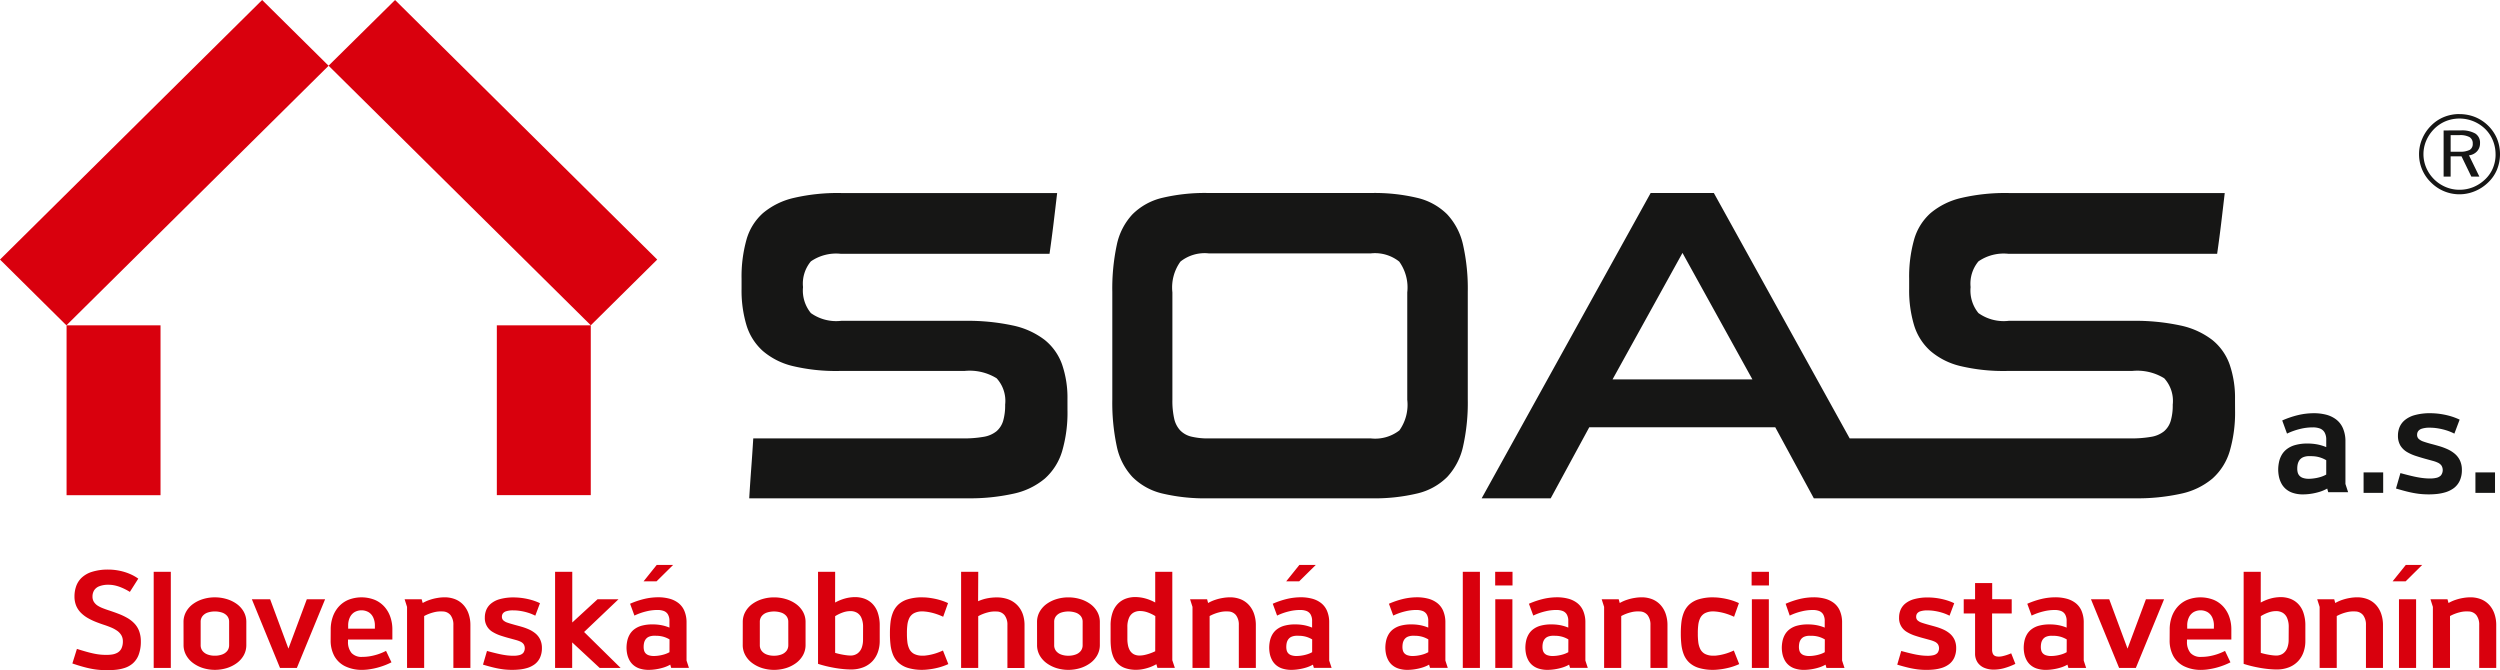
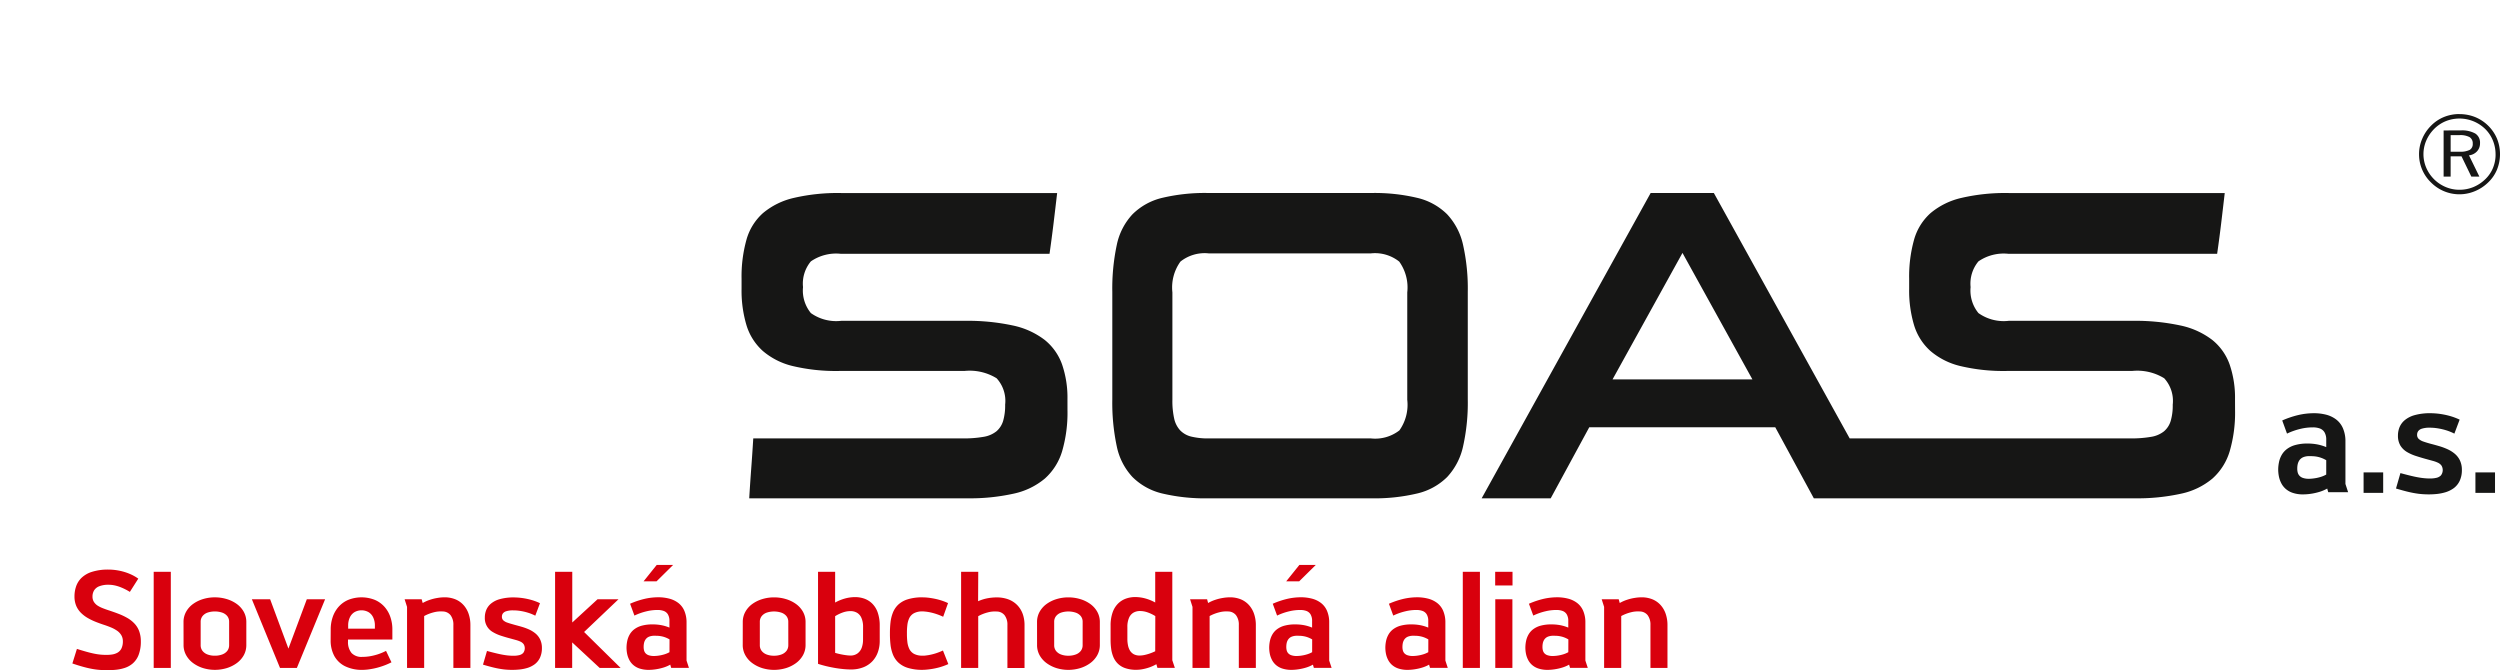
<svg xmlns="http://www.w3.org/2000/svg" id="Component_3_7" data-name="Component 3 – 7" viewBox="0 0 186.522 50">
-   <path id="Path_29" data-name="Path 29" d="M146.673,228.048l19.559-19.365,4.957,4.907-19.561,19.366Zm49.034,0-19.559-19.364-4.961,4.9,19.565,19.368Zm-4.957,4.909v12.667h-7.009V232.955Zm-32.1,0,0,12.67-7.01,0V232.956Z" transform="translate(-146.673 -208.683)" fill="#d9000d" fill-rule="evenodd" />
  <path id="Path_30" data-name="Path 30" d="M698.191,236.118h-.651v1.237h.651a1.581,1.581,0,0,0,.775-.137.5.5,0,0,0,.222-.464.534.534,0,0,0-.235-.487,1.478,1.478,0,0,0-.762-.149m.1-.352a2.016,2.016,0,0,1,1.087.233.8.8,0,0,1,.353.72.869.869,0,0,1-.223.607.952.952,0,0,1-.6.3l.776,1.588h-.6l-.733-1.514h-.812v1.514h-.524v-3.446Zm2.6,1.784a2.706,2.706,0,0,0-.2-1.031,2.557,2.557,0,0,0-.569-.856,2.758,2.758,0,0,0-2.944-.588,2.646,2.646,0,0,0-.86.572,2.834,2.834,0,0,0-.6.882,2.571,2.571,0,0,0,0,2.02,2.725,2.725,0,0,0,1.463,1.445,2.622,2.622,0,0,0,1.018.2,2.72,2.72,0,0,0,1.034-.2,2.823,2.823,0,0,0,.892-.588,2.463,2.463,0,0,0,.571-.833A2.621,2.621,0,0,0,700.892,237.55Zm-2.692-3a3.1,3.1,0,0,1,1.176.224A3.01,3.01,0,0,1,701,236.385a3.083,3.083,0,0,1,0,2.3,2.788,2.788,0,0,1-.648.95,3.1,3.1,0,0,1-1,.663,2.982,2.982,0,0,1-3.283-.655,2.914,2.914,0,0,1-.887-2.107,2.879,2.879,0,0,1,.234-1.139,3.053,3.053,0,0,1,.67-.991,2.861,2.861,0,0,1,.956-.641A3.047,3.047,0,0,1,698.2,234.546Z" transform="translate(-514.7 -226.036)" fill="#161615" />
  <path id="Path_31" data-name="Path 31" d="M278.453,339.338h-1.27l.181.569v4.554h1.277V340.59a3.074,3.074,0,0,1,.725-.28,2.064,2.064,0,0,1,.659-.062.757.757,0,0,1,.587.28,1.167,1.167,0,0,1,.209.735v3.2h1.27v-3.2a2.553,2.553,0,0,0-.124-.81,1.89,1.89,0,0,0-.366-.657,1.689,1.689,0,0,0-.606-.443,2.121,2.121,0,0,0-.837-.16,3.106,3.106,0,0,0-.509.044,3.548,3.548,0,0,0-.57.138,2.8,2.8,0,0,0-.549.244Zm-3.76,3.948a1.806,1.806,0,0,1-.387.164,2.678,2.678,0,0,1-.412.092,2.465,2.465,0,0,1-.363.029,1.171,1.171,0,0,1-.409-.063.549.549,0,0,1-.233-.163.536.536,0,0,1-.1-.219.985.985,0,0,1-.024-.234,1.349,1.349,0,0,1,.028-.285.769.769,0,0,1,.114-.269.6.6,0,0,1,.242-.2,1.015,1.015,0,0,1,.414-.077c.1,0,.212,0,.33.01a2.084,2.084,0,0,1,.374.072,2.023,2.023,0,0,1,.43.19Zm-2.614-2.73a4.4,4.4,0,0,1,.9-.318,3.466,3.466,0,0,1,.811-.1,1.35,1.35,0,0,1,.463.068.61.61,0,0,1,.319.253.944.944,0,0,1,.119.507v.487a3.047,3.047,0,0,0-.668-.193,3.494,3.494,0,0,0-.58-.046,2.979,2.979,0,0,0-.832.1,1.627,1.627,0,0,0-.559.277,1.307,1.307,0,0,0-.34.4,1.642,1.642,0,0,0-.171.465,2.57,2.57,0,0,0-.052.48,2.4,2.4,0,0,0,.038.429,1.7,1.7,0,0,0,.143.446,1.3,1.3,0,0,0,.288.4,1.354,1.354,0,0,0,.48.286,2.117,2.117,0,0,0,.711.109,3.575,3.575,0,0,0,.537-.045,3.909,3.909,0,0,0,.566-.13,2.445,2.445,0,0,0,.5-.215l.069.243h1.325l-.18-.548v-2.824a2.179,2.179,0,0,0-.167-.893,1.462,1.462,0,0,0-.454-.584,1.881,1.881,0,0,0-.673-.319,3.223,3.223,0,0,0-.823-.1,4.59,4.59,0,0,0-1.046.126,6.25,6.25,0,0,0-1.049.357Zm-1.558,3.907v-5.125h-1.277v5.125Zm.009-6.155v-1.02h-1.294v1.02Zm-2.432,6.155v-7.175H266.82v7.175Zm-3.852-1.177a1.791,1.791,0,0,1-.387.164,2.665,2.665,0,0,1-.412.092,2.469,2.469,0,0,1-.363.029,1.17,1.17,0,0,1-.409-.063.552.552,0,0,1-.233-.163.531.531,0,0,1-.1-.219.97.97,0,0,1-.024-.234,1.369,1.369,0,0,1,.028-.285.763.763,0,0,1,.114-.269.6.6,0,0,1,.242-.2,1.015,1.015,0,0,1,.414-.077c.1,0,.212,0,.329.01a2.084,2.084,0,0,1,.374.072,2.016,2.016,0,0,1,.43.19Zm-2.614-2.73a4.4,4.4,0,0,1,.9-.318,3.463,3.463,0,0,1,.811-.1,1.347,1.347,0,0,1,.463.068.61.61,0,0,1,.319.253.944.944,0,0,1,.119.507v.487a3.039,3.039,0,0,0-.668-.193,3.5,3.5,0,0,0-.58-.046,2.976,2.976,0,0,0-.832.1,1.627,1.627,0,0,0-.559.277,1.313,1.313,0,0,0-.34.4,1.661,1.661,0,0,0-.171.465,2.538,2.538,0,0,0-.052.48,2.362,2.362,0,0,0,.038.429,1.715,1.715,0,0,0,.143.446,1.311,1.311,0,0,0,.288.4,1.364,1.364,0,0,0,.48.286,2.123,2.123,0,0,0,.711.109,3.575,3.575,0,0,0,.537-.045,3.9,3.9,0,0,0,.566-.13,2.449,2.449,0,0,0,.5-.215l.069.243H265.7l-.179-.548v-2.824a2.189,2.189,0,0,0-.167-.893,1.464,1.464,0,0,0-.454-.584,1.881,1.881,0,0,0-.673-.319,3.227,3.227,0,0,0-.823-.1,4.59,4.59,0,0,0-1.046.126,6.242,6.242,0,0,0-1.049.357Zm-6.052,2.73a1.813,1.813,0,0,1-.387.164,2.672,2.672,0,0,1-.413.092,2.458,2.458,0,0,1-.362.029,1.171,1.171,0,0,1-.409-.063.552.552,0,0,1-.233-.163.532.532,0,0,1-.1-.219,1.022,1.022,0,0,1-.024-.234,1.37,1.37,0,0,1,.028-.285.758.758,0,0,1,.114-.269.594.594,0,0,1,.241-.2,1.017,1.017,0,0,1,.414-.077c.1,0,.212,0,.329.01a2.088,2.088,0,0,1,.375.072,2.038,2.038,0,0,1,.43.19Zm-2.615-2.73a4.4,4.4,0,0,1,.9-.318,3.463,3.463,0,0,1,.811-.1,1.348,1.348,0,0,1,.463.068.614.614,0,0,1,.319.253.95.95,0,0,1,.119.507v.487a3.044,3.044,0,0,0-.668-.193,3.49,3.49,0,0,0-.579-.046,2.976,2.976,0,0,0-.832.1,1.627,1.627,0,0,0-.559.277,1.314,1.314,0,0,0-.34.4,1.651,1.651,0,0,0-.171.465,2.565,2.565,0,0,0-.052.48,2.362,2.362,0,0,0,.038.429,1.7,1.7,0,0,0,.143.446,1.309,1.309,0,0,0,.288.4,1.359,1.359,0,0,0,.48.286,2.159,2.159,0,0,0,.711.109,3.575,3.575,0,0,0,.537-.045,3.889,3.889,0,0,0,.566-.13,2.449,2.449,0,0,0,.5-.215l.069.243h1.325l-.18-.547v-2.826a2.177,2.177,0,0,0-.167-.893,1.461,1.461,0,0,0-.454-.584,1.886,1.886,0,0,0-.673-.319,3.227,3.227,0,0,0-.823-.1,4.59,4.59,0,0,0-1.046.126,6.241,6.241,0,0,0-1.049.357ZM254.614,338l1.24-1.225h-1.225L253.646,338Zm-6.871,1.338h-1.27l.181.569v4.554h1.277V340.59a3.068,3.068,0,0,1,.725-.28,2.064,2.064,0,0,1,.659-.062.757.757,0,0,1,.586.28,1.167,1.167,0,0,1,.209.735v3.2h1.27v-3.2a2.544,2.544,0,0,0-.125-.81,1.88,1.88,0,0,0-.366-.657,1.683,1.683,0,0,0-.606-.443,2.12,2.12,0,0,0-.837-.16,3.113,3.113,0,0,0-.51.044,3.549,3.549,0,0,0-.569.138,2.8,2.8,0,0,0-.549.244Zm-3.871,3.88a3.759,3.759,0,0,1-.411.169,3.335,3.335,0,0,1-.4.111,1.855,1.855,0,0,1-.357.039.915.915,0,0,1-.435-.1.776.776,0,0,1-.281-.27,1.214,1.214,0,0,1-.148-.4,2.333,2.333,0,0,1-.045-.476v-.885a1.665,1.665,0,0,1,.121-.677.818.818,0,0,1,.331-.39.961.961,0,0,1,.5-.123,1.721,1.721,0,0,1,.538.094,2.867,2.867,0,0,1,.594.284Zm1.275.671v-6.6h-1.275v2.291a3.356,3.356,0,0,0-.73-.3,2.859,2.859,0,0,0-.752-.106,2.047,2.047,0,0,0-.694.113,1.592,1.592,0,0,0-.59.367,1.731,1.731,0,0,0-.409.657,2.922,2.922,0,0,0-.154.991v1.061a4.864,4.864,0,0,0,.04.649,2.486,2.486,0,0,0,.155.606,1.526,1.526,0,0,0,.328.507,1.442,1.442,0,0,0,.554.346,2.441,2.441,0,0,0,.839.13,2.569,2.569,0,0,0,.5-.051,3.567,3.567,0,0,0,.518-.143,3.281,3.281,0,0,0,.482-.224l.078.275h1.3Zm-6.69-1.124a.685.685,0,0,1-.143.434.857.857,0,0,1-.381.263,1.558,1.558,0,0,1-.545.089,1.5,1.5,0,0,1-.535-.089.859.859,0,0,1-.376-.263.687.687,0,0,1-.143-.434v-1.743a.67.67,0,0,1,.143-.43.833.833,0,0,1,.376-.258,1.755,1.755,0,0,1,1.079,0,.846.846,0,0,1,.383.256.668.668,0,0,1,.143.43Zm-3.4,0a1.556,1.556,0,0,0,.195.76,1.838,1.838,0,0,0,.52.581,2.515,2.515,0,0,0,.744.371,3.022,3.022,0,0,0,.873.13,3.079,3.079,0,0,0,.882-.13,2.525,2.525,0,0,0,.749-.371,1.843,1.843,0,0,0,.521-.581,1.56,1.56,0,0,0,.2-.76v-1.743a1.548,1.548,0,0,0-.2-.762,1.806,1.806,0,0,0-.523-.576,2.508,2.508,0,0,0-.751-.361,3.039,3.039,0,0,0-.877-.126,2.993,2.993,0,0,0-.868.126,2.513,2.513,0,0,0-.746.361,1.814,1.814,0,0,0-.521.576,1.548,1.548,0,0,0-.2.762Zm-4.388-5.477H229.39v7.175h1.277V340.6a3.038,3.038,0,0,1,.72-.283,2.01,2.01,0,0,1,.662-.064.751.751,0,0,1,.587.28,1.162,1.162,0,0,1,.209.734v3.2h1.277v-3.2a2.489,2.489,0,0,0-.133-.827,1.863,1.863,0,0,0-.4-.654,1.8,1.8,0,0,0-.649-.431,2.46,2.46,0,0,0-.9-.155,3.631,3.631,0,0,0-.673.063,3.209,3.209,0,0,0-.709.222Zm-2.634,5.873a4.461,4.461,0,0,1-.582.226,4.374,4.374,0,0,1-.478.116c-.14.022-.25.037-.331.043a1.215,1.215,0,0,1-.136,0,1.313,1.313,0,0,1-.628-.133.841.841,0,0,1-.349-.359,1.623,1.623,0,0,1-.15-.528,5.074,5.074,0,0,1-.033-.641,4.931,4.931,0,0,1,.033-.632,1.6,1.6,0,0,1,.15-.523.837.837,0,0,1,.349-.354,1.318,1.318,0,0,1,.628-.132,1.077,1.077,0,0,1,.136.007,3.351,3.351,0,0,1,.333.043,3.892,3.892,0,0,1,.483.119,4.48,4.48,0,0,1,.592.231l.363-1.02a4.412,4.412,0,0,0-.677-.249,5.379,5.379,0,0,0-.6-.126,4.34,4.34,0,0,0-.44-.048c-.112,0-.174-.008-.188-.007a3.614,3.614,0,0,0-1.1.147,1.826,1.826,0,0,0-.711.4,1.684,1.684,0,0,0-.4.6,2.854,2.854,0,0,0-.178.734,7,7,0,0,0-.041.815,7.08,7.08,0,0,0,.041.82,2.907,2.907,0,0,0,.178.741,1.685,1.685,0,0,0,.4.6,1.822,1.822,0,0,0,.711.405,3.6,3.6,0,0,0,1.1.148c.014,0,.076,0,.188-.007s.259-.022.442-.048a5.6,5.6,0,0,0,.607-.126,4.673,4.673,0,0,0,.689-.249Zm-5.962-.815a1.733,1.733,0,0,1-.1.613.918.918,0,0,1-.313.421.868.868,0,0,1-.525.157,2.693,2.693,0,0,1-.338-.028c-.133-.017-.269-.041-.411-.071s-.273-.064-.394-.1V340.6a2.867,2.867,0,0,1,.594-.284,1.722,1.722,0,0,1,.538-.094.963.963,0,0,1,.5.123.819.819,0,0,1,.331.39,1.643,1.643,0,0,1,.121.677Zm-2.081-5.058h-1.277v6.869c.174.056.364.111.569.162s.418.094.635.134.435.068.649.09.416.033.608.033a2.465,2.465,0,0,0,.935-.169,1.854,1.854,0,0,0,.672-.458,1.925,1.925,0,0,0,.4-.675,2.45,2.45,0,0,0,.135-.818v-1.15a2.914,2.914,0,0,0-.154-.991,1.731,1.731,0,0,0-.409-.657,1.594,1.594,0,0,0-.59-.367,2.049,2.049,0,0,0-.694-.113,2.87,2.87,0,0,0-.752.106,3.356,3.356,0,0,0-.73.3Zm-3.495,5.477a.685.685,0,0,1-.143.434.856.856,0,0,1-.381.263,1.558,1.558,0,0,1-.546.089,1.5,1.5,0,0,1-.535-.089.862.862,0,0,1-.376-.263.687.687,0,0,1-.143-.434v-1.743a.67.67,0,0,1,.143-.43.837.837,0,0,1,.376-.258,1.754,1.754,0,0,1,1.078,0,.846.846,0,0,1,.383.256.668.668,0,0,1,.143.43Zm-3.4,0a1.56,1.56,0,0,0,.2.76,1.841,1.841,0,0,0,.519.581,2.521,2.521,0,0,0,.744.371,3.019,3.019,0,0,0,.873.13,3.08,3.08,0,0,0,.882-.13,2.525,2.525,0,0,0,.749-.371,1.838,1.838,0,0,0,.521-.581,1.559,1.559,0,0,0,.2-.76v-1.743a1.551,1.551,0,0,0-.2-.762,1.8,1.8,0,0,0-.523-.576,2.5,2.5,0,0,0-.751-.361,3.041,3.041,0,0,0-.877-.126,2.994,2.994,0,0,0-.868.126,2.515,2.515,0,0,0-.745.361,1.809,1.809,0,0,0-.521.576,1.555,1.555,0,0,0-.2.762Zm-5.465.521a1.806,1.806,0,0,1-.387.164,2.669,2.669,0,0,1-.412.092,2.462,2.462,0,0,1-.362.029,1.172,1.172,0,0,1-.409-.063.547.547,0,0,1-.233-.163.528.528,0,0,1-.1-.219.985.985,0,0,1-.024-.234,1.349,1.349,0,0,1,.028-.285.763.763,0,0,1,.114-.269.6.6,0,0,1,.241-.2,1.019,1.019,0,0,1,.415-.077c.1,0,.212,0,.329.01a2.091,2.091,0,0,1,.375.072,2.036,2.036,0,0,1,.429.19Zm-2.615-2.73a4.409,4.409,0,0,1,.9-.318,3.466,3.466,0,0,1,.811-.1,1.348,1.348,0,0,1,.463.068.612.612,0,0,1,.319.253.95.95,0,0,1,.119.507v.487a3.037,3.037,0,0,0-.668-.193,3.493,3.493,0,0,0-.58-.046,2.976,2.976,0,0,0-.832.1,1.626,1.626,0,0,0-.559.277,1.312,1.312,0,0,0-.34.4,1.641,1.641,0,0,0-.171.465,2.569,2.569,0,0,0-.052.48,2.366,2.366,0,0,0,.038.429,1.7,1.7,0,0,0,.143.446,1.3,1.3,0,0,0,.289.4,1.356,1.356,0,0,0,.479.286,2.162,2.162,0,0,0,.711.109,3.583,3.583,0,0,0,.537-.045,3.91,3.91,0,0,0,.566-.13,2.465,2.465,0,0,0,.5-.215l.069.243h1.325l-.179-.547v-2.826a2.184,2.184,0,0,0-.167-.893,1.459,1.459,0,0,0-.454-.584,1.879,1.879,0,0,0-.673-.319,3.225,3.225,0,0,0-.823-.1,4.59,4.59,0,0,0-1.046.126,6.228,6.228,0,0,0-1.049.357Zm1.65-2.556,1.239-1.225h-1.225L205.7,338Zm-6.288,3.071v-3.784h-1.282v7.175h1.275v-1.906l2.052,1.906h1.562l-2.725-2.682,2.568-2.443h-1.563Zm-6.661,3.144c.305.092.581.167.825.225a6.882,6.882,0,0,0,.687.126,5.5,5.5,0,0,0,.652.04,5.271,5.271,0,0,0,.575-.029,3.117,3.117,0,0,0,.6-.124,1.826,1.826,0,0,0,.531-.274,1.3,1.3,0,0,0,.38-.476,1.694,1.694,0,0,0,.147-.731,1.455,1.455,0,0,0-.133-.635,1.341,1.341,0,0,0-.35-.448,2.117,2.117,0,0,0-.486-.3,4.121,4.121,0,0,0-.549-.2c-.186-.055-.364-.1-.531-.147-.2-.055-.373-.106-.513-.155a.869.869,0,0,1-.316-.174.356.356,0,0,1-.107-.268.414.414,0,0,1,.067-.241.483.483,0,0,1,.256-.172,1.659,1.659,0,0,1,.521-.065,3.425,3.425,0,0,1,.5.037,4.037,4.037,0,0,1,.568.127,3.373,3.373,0,0,1,.578.232l.35-.932a4.145,4.145,0,0,0-.715-.262,5.211,5.211,0,0,0-.678-.132,5.092,5.092,0,0,0-.554-.036,3.8,3.8,0,0,0-1.056.13,1.772,1.772,0,0,0-.666.342,1.229,1.229,0,0,0-.345.48,1.488,1.488,0,0,0-.1.549,1.182,1.182,0,0,0,.6,1.085,2.9,2.9,0,0,0,.6.27c.221.072.447.14.678.2l.43.118a2.086,2.086,0,0,1,.352.126.614.614,0,0,1,.235.188.578.578,0,0,1-.036.659.605.605,0,0,1-.311.164,1.785,1.785,0,0,1-.411.041,3.806,3.806,0,0,1-.39-.019c-.131-.012-.271-.033-.423-.06s-.321-.065-.511-.111-.407-.1-.652-.169Zm-4.577-4.877h-1.27l.181.569v4.554h1.277V340.59a3.079,3.079,0,0,1,.725-.28,2.068,2.068,0,0,1,.66-.062.757.757,0,0,1,.586.28,1.169,1.169,0,0,1,.209.735v3.2h1.27v-3.2a2.553,2.553,0,0,0-.124-.81,1.891,1.891,0,0,0-.366-.657,1.685,1.685,0,0,0-.605-.443,2.122,2.122,0,0,0-.837-.16,3.11,3.11,0,0,0-.509.044,3.545,3.545,0,0,0-.569.138,2.779,2.779,0,0,0-.549.244Zm-3.489,2.192h-1.993V341.3a1.4,1.4,0,0,1,.122-.6.917.917,0,0,1,.342-.395,1.063,1.063,0,0,1,1.065,0,.908.908,0,0,1,.344.4,1.41,1.41,0,0,1,.121.6Zm-3.3.866a2.421,2.421,0,0,0,.271,1.17,1.856,1.856,0,0,0,.8.766,2.856,2.856,0,0,0,1.3.275c.065,0,.169-.005.309-.017s.307-.039.5-.077a5.111,5.111,0,0,0,.638-.171,5.25,5.25,0,0,0,.72-.3l-.406-.853a4.036,4.036,0,0,1-1.291.415,3.628,3.628,0,0,1-.49.034,1.012,1.012,0,0,1-.79-.289,1.262,1.262,0,0,1-.266-.849l0-.159h3.31v-.75a2.818,2.818,0,0,0-.146-.918,2.241,2.241,0,0,0-.435-.764,2.037,2.037,0,0,0-.72-.521,2.684,2.684,0,0,0-2,0,2.018,2.018,0,0,0-.718.521,2.247,2.247,0,0,0-.435.764,2.818,2.818,0,0,0-.146.918Zm-2.521,2.067,2.107-5.125h-1.364l-1.372,3.683-1.365-3.683h-1.363l2.1,5.125Zm-5.053-1.7a.687.687,0,0,1-.143.434.857.857,0,0,1-.382.263,1.555,1.555,0,0,1-.545.089,1.5,1.5,0,0,1-.535-.089.859.859,0,0,1-.376-.263.689.689,0,0,1-.143-.434v-1.743a.672.672,0,0,1,.143-.43.834.834,0,0,1,.376-.258,1.755,1.755,0,0,1,1.079,0,.847.847,0,0,1,.383.256.67.67,0,0,1,.143.43Zm-3.4,0a1.552,1.552,0,0,0,.2.76,1.833,1.833,0,0,0,.519.581,2.517,2.517,0,0,0,.744.371,3.018,3.018,0,0,0,.873.13,3.079,3.079,0,0,0,.882-.13,2.527,2.527,0,0,0,.749-.371,1.851,1.851,0,0,0,.521-.581,1.566,1.566,0,0,0,.195-.76v-1.743a1.552,1.552,0,0,0-.2-.762,1.815,1.815,0,0,0-.523-.576,2.5,2.5,0,0,0-.751-.361,3.041,3.041,0,0,0-.877-.126,2.991,2.991,0,0,0-.868.126,2.511,2.511,0,0,0-.745.361,1.807,1.807,0,0,0-.522.576,1.552,1.552,0,0,0-.2.762Zm-.951,1.7v-7.175H169.15v7.175Zm-7.345-.335c.273.094.525.172.753.236s.44.116.638.154a5.557,5.557,0,0,0,.573.084c.183.017.368.026.552.026.212,0,.437,0,.672-.024a3.094,3.094,0,0,0,.692-.135,1.76,1.76,0,0,0,.618-.337,1.6,1.6,0,0,0,.442-.634,2.77,2.77,0,0,0,.169-1.023,2.155,2.155,0,0,0-.133-.777,1.655,1.655,0,0,0-.359-.564,2.315,2.315,0,0,0-.524-.405,4.586,4.586,0,0,0-.635-.3c-.224-.088-.454-.167-.685-.245-.167-.053-.326-.109-.478-.169a2.2,2.2,0,0,1-.407-.2.943.943,0,0,1-.281-.28.731.731,0,0,1-.105-.391.89.89,0,0,1,.113-.456.78.78,0,0,1,.377-.314,1.8,1.8,0,0,1,.7-.118,2.182,2.182,0,0,1,.442.044,2.788,2.788,0,0,1,.526.164,4.266,4.266,0,0,1,.63.325L168,337.8a3.271,3.271,0,0,0-.611-.344,4.022,4.022,0,0,0-.613-.207,4.425,4.425,0,0,0-.557-.1,4.078,4.078,0,0,0-.445-.025,3.908,3.908,0,0,0-1.241.172,1.974,1.974,0,0,0-.778.454,1.628,1.628,0,0,0-.4.646,2.307,2.307,0,0,0-.115.745,1.785,1.785,0,0,0,.131.69,1.655,1.655,0,0,0,.352.519,2.439,2.439,0,0,0,.506.386,4.442,4.442,0,0,0,.6.289c.211.084.419.159.628.227.178.058.349.123.515.191a2.445,2.445,0,0,1,.445.241,1.084,1.084,0,0,1,.314.331.879.879,0,0,1,.119.456,1.2,1.2,0,0,1-.109.543.737.737,0,0,1-.286.306,1.151,1.151,0,0,1-.4.137,2.758,2.758,0,0,1-.45.031,4.247,4.247,0,0,1-.445-.022c-.148-.015-.305-.039-.472-.074s-.353-.08-.559-.138-.442-.128-.707-.212Z" transform="translate(-157.683 -294.628)" fill="#d9000d" />
-   <path id="Path_32" data-name="Path 32" d="M584.989,339.338h-1.27l.181.569v4.554h1.277V340.59a3.07,3.07,0,0,1,.725-.28,2.063,2.063,0,0,1,.659-.062.756.756,0,0,1,.586.28,1.165,1.165,0,0,1,.209.735v3.2h1.27v-3.2a2.544,2.544,0,0,0-.124-.81,1.885,1.885,0,0,0-.366-.657,1.684,1.684,0,0,0-.606-.443,2.121,2.121,0,0,0-.837-.16,3.109,3.109,0,0,0-.509.044,3.537,3.537,0,0,0-.569.138,2.789,2.789,0,0,0-.549.244Zm-2.342,5.125v-5.125h-1.277v5.125Zm-.78-6.462,1.237-1.225h-1.224L580.894,338Zm-5.328,1.338h-1.27l.181.569v4.554h1.277V340.59a3.079,3.079,0,0,1,.725-.28,2.066,2.066,0,0,1,.659-.062.757.757,0,0,1,.586.28,1.167,1.167,0,0,1,.209.735v3.2h1.27v-3.2a2.554,2.554,0,0,0-.124-.81,1.885,1.885,0,0,0-.366-.657,1.683,1.683,0,0,0-.606-.443,2.12,2.12,0,0,0-.837-.16,3.114,3.114,0,0,0-.51.044,3.552,3.552,0,0,0-.569.138,2.8,2.8,0,0,0-.549.244Zm-3.4,3.008a1.726,1.726,0,0,1-.1.613.916.916,0,0,1-.312.421.868.868,0,0,1-.524.157,2.684,2.684,0,0,1-.338-.028c-.133-.017-.269-.041-.411-.071s-.273-.064-.394-.1V340.6a2.868,2.868,0,0,1,.594-.284,1.721,1.721,0,0,1,.538-.094.962.962,0,0,1,.5.123.818.818,0,0,1,.331.39,1.644,1.644,0,0,1,.121.677Zm-2.081-5.058h-1.277v6.869c.174.056.364.111.57.162s.417.094.635.134.435.068.649.09.416.033.608.033a2.468,2.468,0,0,0,.935-.169,1.857,1.857,0,0,0,.672-.458,1.918,1.918,0,0,0,.4-.675,2.442,2.442,0,0,0,.135-.818v-1.15a2.9,2.9,0,0,0-.154-.991,1.726,1.726,0,0,0-.409-.657,1.594,1.594,0,0,0-.59-.367,2.05,2.05,0,0,0-.694-.113,2.869,2.869,0,0,0-.752.106,3.349,3.349,0,0,0-.73.3Zm-3.5,4.242H565.57V341.3a1.386,1.386,0,0,1,.122-.6.913.913,0,0,1,.342-.395,1.063,1.063,0,0,1,1.065,0,.909.909,0,0,1,.343.4,1.41,1.41,0,0,1,.121.6Zm-3.3.866a2.417,2.417,0,0,0,.271,1.17,1.857,1.857,0,0,0,.8.766,2.857,2.857,0,0,0,1.3.275c.065,0,.169-.005.309-.017s.307-.039.5-.077a5.11,5.11,0,0,0,.638-.171,5.229,5.229,0,0,0,.72-.3l-.405-.853a4.036,4.036,0,0,1-1.291.415,3.63,3.63,0,0,1-.49.034,1.013,1.013,0,0,1-.791-.289,1.264,1.264,0,0,1-.266-.849l0-.159h3.31v-.75a2.809,2.809,0,0,0-.146-.918,2.247,2.247,0,0,0-.435-.764,2.034,2.034,0,0,0-.72-.521,2.684,2.684,0,0,0-2,0,2.018,2.018,0,0,0-.718.521,2.252,2.252,0,0,0-.435.764,2.81,2.81,0,0,0-.146.918Zm-2.521,2.067,2.107-5.125H562.49l-1.372,3.683-1.365-3.683H558.39l2.1,5.125Zm-5.16-1.177a1.8,1.8,0,0,1-.387.164,2.664,2.664,0,0,1-.412.092,2.462,2.462,0,0,1-.362.029,1.167,1.167,0,0,1-.409-.063.551.551,0,0,1-.233-.163.535.535,0,0,1-.1-.219.985.985,0,0,1-.024-.234,1.367,1.367,0,0,1,.028-.285.777.777,0,0,1,.114-.269.594.594,0,0,1,.242-.2,1.017,1.017,0,0,1,.414-.077c.1,0,.212,0,.329.01a2.085,2.085,0,0,1,.374.072,2.023,2.023,0,0,1,.43.19Zm-2.615-2.73a4.405,4.405,0,0,1,.9-.318,3.461,3.461,0,0,1,.811-.1,1.349,1.349,0,0,1,.463.068.612.612,0,0,1,.319.253.95.95,0,0,1,.119.507v.487a3.041,3.041,0,0,0-.668-.193,3.492,3.492,0,0,0-.58-.046,2.978,2.978,0,0,0-.832.1,1.63,1.63,0,0,0-.559.277,1.313,1.313,0,0,0-.34.4,1.642,1.642,0,0,0-.171.465,2.567,2.567,0,0,0-.052.48,2.358,2.358,0,0,0,.038.429,1.692,1.692,0,0,0,.143.446,1.3,1.3,0,0,0,.288.4,1.358,1.358,0,0,0,.48.286,2.122,2.122,0,0,0,.711.109,3.58,3.58,0,0,0,.537-.045,3.909,3.909,0,0,0,.566-.13,2.456,2.456,0,0,0,.5-.215l.069.243h1.325l-.179-.548v-2.824a2.184,2.184,0,0,0-.167-.893,1.461,1.461,0,0,0-.454-.584,1.884,1.884,0,0,0-.673-.319,3.231,3.231,0,0,0-.823-.1,4.59,4.59,0,0,0-1.046.126,6.237,6.237,0,0,0-1.049.357Zm-2.942-1.223v-1.206h-1.277v1.21h-.847V340.4h.847v2.984a1.168,1.168,0,0,0,.19.671,1.124,1.124,0,0,0,.5.4,1.843,1.843,0,0,0,.716.133,2.968,2.968,0,0,0,.7-.092,4.827,4.827,0,0,0,.9-.338l-.311-.787c-.1.044-.211.085-.323.123s-.219.066-.324.091a1.364,1.364,0,0,1-.28.034.526.526,0,0,1-.109-.01.455.455,0,0,1-.2-.059.345.345,0,0,1-.138-.162.739.739,0,0,1-.052-.3v-2.689h1.464v-1.059Zm-7.084,4.883c.305.092.581.167.825.225a6.879,6.879,0,0,0,.687.126,5.507,5.507,0,0,0,.652.04,5.266,5.266,0,0,0,.575-.029,3.106,3.106,0,0,0,.6-.124,1.823,1.823,0,0,0,.532-.274,1.3,1.3,0,0,0,.38-.476,1.7,1.7,0,0,0,.146-.731,1.463,1.463,0,0,0-.133-.635,1.352,1.352,0,0,0-.35-.448,2.126,2.126,0,0,0-.487-.3,4.113,4.113,0,0,0-.548-.2c-.186-.055-.364-.1-.531-.147-.2-.055-.373-.106-.513-.155a.871.871,0,0,1-.316-.174.355.355,0,0,1-.107-.268.417.417,0,0,1,.067-.241.484.484,0,0,1,.255-.172,1.661,1.661,0,0,1,.521-.065,3.421,3.421,0,0,1,.5.037,4.031,4.031,0,0,1,.568.127,3.379,3.379,0,0,1,.578.232l.35-.932a4.144,4.144,0,0,0-.715-.262,5.2,5.2,0,0,0-.678-.132,5.088,5.088,0,0,0-.554-.036,3.8,3.8,0,0,0-1.056.13,1.773,1.773,0,0,0-.666.342,1.232,1.232,0,0,0-.345.48,1.494,1.494,0,0,0-.1.549,1.182,1.182,0,0,0,.6,1.085,2.916,2.916,0,0,0,.6.27c.221.072.447.14.678.2l.43.118a2.1,2.1,0,0,1,.352.126.618.618,0,0,1,.235.188.577.577,0,0,1-.036.659.605.605,0,0,1-.311.164,1.784,1.784,0,0,1-.411.041,3.807,3.807,0,0,1-.39-.019c-.131-.012-.271-.033-.423-.06s-.321-.065-.511-.111-.407-.1-.652-.169Zm-5.407-.93a1.791,1.791,0,0,1-.387.164,2.666,2.666,0,0,1-.413.092,2.459,2.459,0,0,1-.362.029,1.174,1.174,0,0,1-.409-.063.549.549,0,0,1-.232-.163.531.531,0,0,1-.1-.219,1,1,0,0,1-.025-.234,1.4,1.4,0,0,1,.028-.285.775.775,0,0,1,.114-.269.6.6,0,0,1,.242-.2,1.016,1.016,0,0,1,.414-.077c.1,0,.212,0,.33.01a2.09,2.09,0,0,1,.374.072,2.031,2.031,0,0,1,.43.19Zm-2.615-2.73a4.409,4.409,0,0,1,.9-.318,3.466,3.466,0,0,1,.811-.1,1.345,1.345,0,0,1,.462.068.613.613,0,0,1,.319.253.95.95,0,0,1,.119.507v.487a3.042,3.042,0,0,0-.668-.193,3.494,3.494,0,0,0-.58-.046,2.978,2.978,0,0,0-.832.1,1.63,1.63,0,0,0-.559.277,1.312,1.312,0,0,0-.34.4,1.65,1.65,0,0,0-.171.465,2.592,2.592,0,0,0-.052.48,2.364,2.364,0,0,0,.038.429,1.688,1.688,0,0,0,.143.446,1.3,1.3,0,0,0,.288.4,1.355,1.355,0,0,0,.48.286,2.121,2.121,0,0,0,.711.109,3.575,3.575,0,0,0,.537-.045,3.9,3.9,0,0,0,.566-.13,2.461,2.461,0,0,0,.5-.215l.069.243H540l-.179-.548v-2.824a2.184,2.184,0,0,0-.167-.893,1.467,1.467,0,0,0-.454-.584,1.885,1.885,0,0,0-.673-.319,3.225,3.225,0,0,0-.823-.1,4.59,4.59,0,0,0-1.046.126,6.237,6.237,0,0,0-1.049.357Zm-1.558,3.907v-5.125H533.09v5.125Zm.009-6.155v-1.02h-1.294v1.02Zm-2.622,4.853a4.476,4.476,0,0,1-.581.226,4.394,4.394,0,0,1-.478.116c-.14.022-.25.037-.331.043a1.213,1.213,0,0,1-.136,0,1.315,1.315,0,0,1-.628-.133.84.84,0,0,1-.348-.359,1.614,1.614,0,0,1-.15-.528,5.06,5.06,0,0,1-.033-.641,4.918,4.918,0,0,1,.033-.632,1.592,1.592,0,0,1,.15-.523.836.836,0,0,1,.348-.354,1.32,1.32,0,0,1,.628-.132,1.074,1.074,0,0,1,.136.007c.083.005.193.019.333.043a3.874,3.874,0,0,1,.483.119,4.473,4.473,0,0,1,.592.231l.363-1.02a4.441,4.441,0,0,0-.677-.249,5.376,5.376,0,0,0-.6-.126,4.354,4.354,0,0,0-.44-.048c-.112,0-.174-.008-.188-.007a3.615,3.615,0,0,0-1.1.147,1.826,1.826,0,0,0-.711.4,1.688,1.688,0,0,0-.4.6,2.855,2.855,0,0,0-.178.734,7.073,7.073,0,0,0-.041.815,7.159,7.159,0,0,0,.041.82,2.908,2.908,0,0,0,.178.741,1.689,1.689,0,0,0,.4.6,1.822,1.822,0,0,0,.711.405,3.6,3.6,0,0,0,1.1.148c.014,0,.076,0,.188-.007s.259-.022.442-.048a5.622,5.622,0,0,0,.607-.126,4.669,4.669,0,0,0,.689-.249Z" transform="translate(-402.385 -294.628)" fill="#d9000d" />
  <path id="Path_33" data-name="Path 33" d="M679.414,308.311v-1.524h-1.462v1.524Zm-7.388-.323c.342.1.651.188.923.252s.529.111.769.142a6.2,6.2,0,0,0,.73.044,5.787,5.787,0,0,0,.643-.032,3.459,3.459,0,0,0,.667-.139,2.035,2.035,0,0,0,.595-.306,1.452,1.452,0,0,0,.425-.533,1.894,1.894,0,0,0,.164-.818,1.631,1.631,0,0,0-.149-.711,1.5,1.5,0,0,0-.392-.5,2.364,2.364,0,0,0-.545-.337,4.624,4.624,0,0,0-.614-.226c-.209-.061-.408-.116-.595-.164-.226-.061-.417-.119-.573-.174a.977.977,0,0,1-.354-.2.4.4,0,0,1-.119-.3.468.468,0,0,1,.075-.27.541.541,0,0,1,.286-.193,1.853,1.853,0,0,1,.583-.073,3.777,3.777,0,0,1,.554.042,4.54,4.54,0,0,1,.636.142,3.761,3.761,0,0,1,.647.26l.393-1.044a4.665,4.665,0,0,0-.8-.293,5.825,5.825,0,0,0-.759-.147,5.662,5.662,0,0,0-.62-.04,4.258,4.258,0,0,0-1.182.145,1.982,1.982,0,0,0-.745.383,1.382,1.382,0,0,0-.387.537,1.67,1.67,0,0,0-.11.614,1.424,1.424,0,0,0,.185.74,1.441,1.441,0,0,0,.487.474,3.251,3.251,0,0,0,.676.3c.247.08.5.157.759.227l.481.132a2.346,2.346,0,0,1,.394.141.688.688,0,0,1,.263.21.647.647,0,0,1-.04.738.677.677,0,0,1-.348.183,1.954,1.954,0,0,1-.46.046,4.159,4.159,0,0,1-.437-.021c-.146-.013-.3-.036-.473-.067s-.359-.072-.572-.124-.456-.115-.73-.19Zm-.956.323v-1.524h-1.462v1.524Zm-4.249-1.364a2.028,2.028,0,0,1-.433.183,2.98,2.98,0,0,1-.461.1,2.724,2.724,0,0,1-.405.033,1.309,1.309,0,0,1-.458-.071.61.61,0,0,1-.261-.182.59.59,0,0,1-.116-.245,1.114,1.114,0,0,1-.027-.262,1.521,1.521,0,0,1,.031-.32.876.876,0,0,1,.127-.3.679.679,0,0,1,.271-.224,1.136,1.136,0,0,1,.464-.086c.114,0,.238,0,.369.012a2.11,2.11,0,0,1,.9.293Zm-2.926-3.055a4.983,4.983,0,0,1,1.01-.356,3.912,3.912,0,0,1,.908-.109,1.513,1.513,0,0,1,.518.077.685.685,0,0,1,.357.283,1.064,1.064,0,0,1,.134.568v.545a3.413,3.413,0,0,0-.748-.216,4.006,4.006,0,0,0-.649-.052,3.349,3.349,0,0,0-.931.117,1.831,1.831,0,0,0-.626.31,1.478,1.478,0,0,0-.38.444,1.819,1.819,0,0,0-.191.52,2.817,2.817,0,0,0-.059.537,2.673,2.673,0,0,0,.043.48,1.9,1.9,0,0,0,.16.5,1.464,1.464,0,0,0,.323.446,1.514,1.514,0,0,0,.537.319,2.341,2.341,0,0,0,.8.122,4.067,4.067,0,0,0,.6-.049,4.409,4.409,0,0,0,.633-.145,2.75,2.75,0,0,0,.56-.241l.077.271h1.483l-.2-.614v-3.16a2.433,2.433,0,0,0-.188-1,1.635,1.635,0,0,0-.508-.654,2.1,2.1,0,0,0-.754-.357,3.63,3.63,0,0,0-.921-.107,5.128,5.128,0,0,0-1.17.141,7,7,0,0,0-1.175.4Z" transform="translate(-493.264 -271.541)" fill="#161615" />
  <path id="Path_34" data-name="Path 34" d="M426.25,268.636a10.235,10.235,0,0,1-.4,3.079,4.432,4.432,0,0,1-1.288,2.036,5.37,5.37,0,0,1-2.324,1.125,15.018,15.018,0,0,1-3.478.348H396.128q.067-1.126.15-2.235t.15-2.234h22.03a8.438,8.438,0,0,0,1.522-.116,2.061,2.061,0,0,0,.97-.414,1.634,1.634,0,0,0,.5-.778,4.116,4.116,0,0,0,.15-1.208,2.507,2.507,0,0,0-.635-1.97,3.837,3.837,0,0,0-2.408-.546h-9.331a13.892,13.892,0,0,1-3.461-.364,5.335,5.335,0,0,1-2.241-1.126,4.234,4.234,0,0,1-1.221-1.92,9,9,0,0,1-.368-2.715v-.761a10.2,10.2,0,0,1,.368-2.913,4.163,4.163,0,0,1,1.238-1.986,5.488,5.488,0,0,1,2.291-1.126,14.491,14.491,0,0,1,3.528-.364h16.12q-.134,1.159-.267,2.268t-.3,2.268H409.361a3.322,3.322,0,0,0-2.257.563,2.593,2.593,0,0,0-.585,1.92,2.655,2.655,0,0,0,.585,1.937,3.253,3.253,0,0,0,2.257.579h9.2a15.991,15.991,0,0,1,3.612.347,5.892,5.892,0,0,1,2.374,1.076,4.114,4.114,0,0,1,1.3,1.838,7.635,7.635,0,0,1,.4,2.6Zm-87.112,0a10.235,10.235,0,0,1-.4,3.079,4.436,4.436,0,0,1-1.288,2.036,5.37,5.37,0,0,1-2.324,1.125,15,15,0,0,1-3.478.348H315.394q.067-1.126.15-2.235t.151-2.234h15.651a8.439,8.439,0,0,0,1.522-.116,2.061,2.061,0,0,0,.97-.414,1.637,1.637,0,0,0,.5-.778,4.118,4.118,0,0,0,.15-1.208,2.507,2.507,0,0,0-.636-1.97,3.837,3.837,0,0,0-2.408-.546h-9.331a13.9,13.9,0,0,1-3.462-.364,5.336,5.336,0,0,1-2.24-1.126,4.234,4.234,0,0,1-1.221-1.92,9,9,0,0,1-.368-2.715v-.761a10.2,10.2,0,0,1,.368-2.913,4.16,4.16,0,0,1,1.238-1.986,5.488,5.488,0,0,1,2.291-1.126,14.491,14.491,0,0,1,3.528-.364h16.12q-.134,1.159-.268,2.268t-.3,2.268H322.25a3.322,3.322,0,0,0-2.257.563,2.592,2.592,0,0,0-.586,1.92,2.654,2.654,0,0,0,.586,1.937,3.253,3.253,0,0,0,2.257.579h9.2a15.99,15.99,0,0,1,3.612.347,5.894,5.894,0,0,1,2.375,1.076,4.115,4.115,0,0,1,1.3,1.838,7.634,7.634,0,0,1,.4,2.6Zm10.535,6.589a13.833,13.833,0,0,1-3.478-.364,4.67,4.67,0,0,1-2.207-1.225,4.764,4.764,0,0,1-1.171-2.285,15.624,15.624,0,0,1-.334-3.51v-8.012a15.622,15.622,0,0,1,.334-3.51,4.76,4.76,0,0,1,1.171-2.284,4.671,4.671,0,0,1,2.207-1.225,13.867,13.867,0,0,1,3.478-.364h12.14a13.747,13.747,0,0,1,3.428.364,4.673,4.673,0,0,1,2.224,1.225,4.871,4.871,0,0,1,1.188,2.284,14.9,14.9,0,0,1,.351,3.51v8.012a14.9,14.9,0,0,1-.351,3.51,4.875,4.875,0,0,1-1.187,2.285,4.672,4.672,0,0,1-2.224,1.225,13.713,13.713,0,0,1-3.428.364Zm14.816-15.362a3.308,3.308,0,0,0-.6-2.3,2.9,2.9,0,0,0-2.107-.613H349.673a2.9,2.9,0,0,0-2.107.613,3.306,3.306,0,0,0-.6,2.3v8.012a6.085,6.085,0,0,0,.134,1.407,1.887,1.887,0,0,0,.451.877,1.718,1.718,0,0,0,.836.464,5.287,5.287,0,0,0,1.288.133H361.78a2.95,2.95,0,0,0,2.124-.6,3.3,3.3,0,0,0,.585-2.285Zm30.334,15.362-2.877-5.3H378.067l-2.876,5.3H370.04l12.608-22.778h4.716l12.608,22.778Zm-9.8-18.309-5.218,9.436h10.435Z" transform="translate(-259.495 -238.046)" fill="#161615" />
</svg>